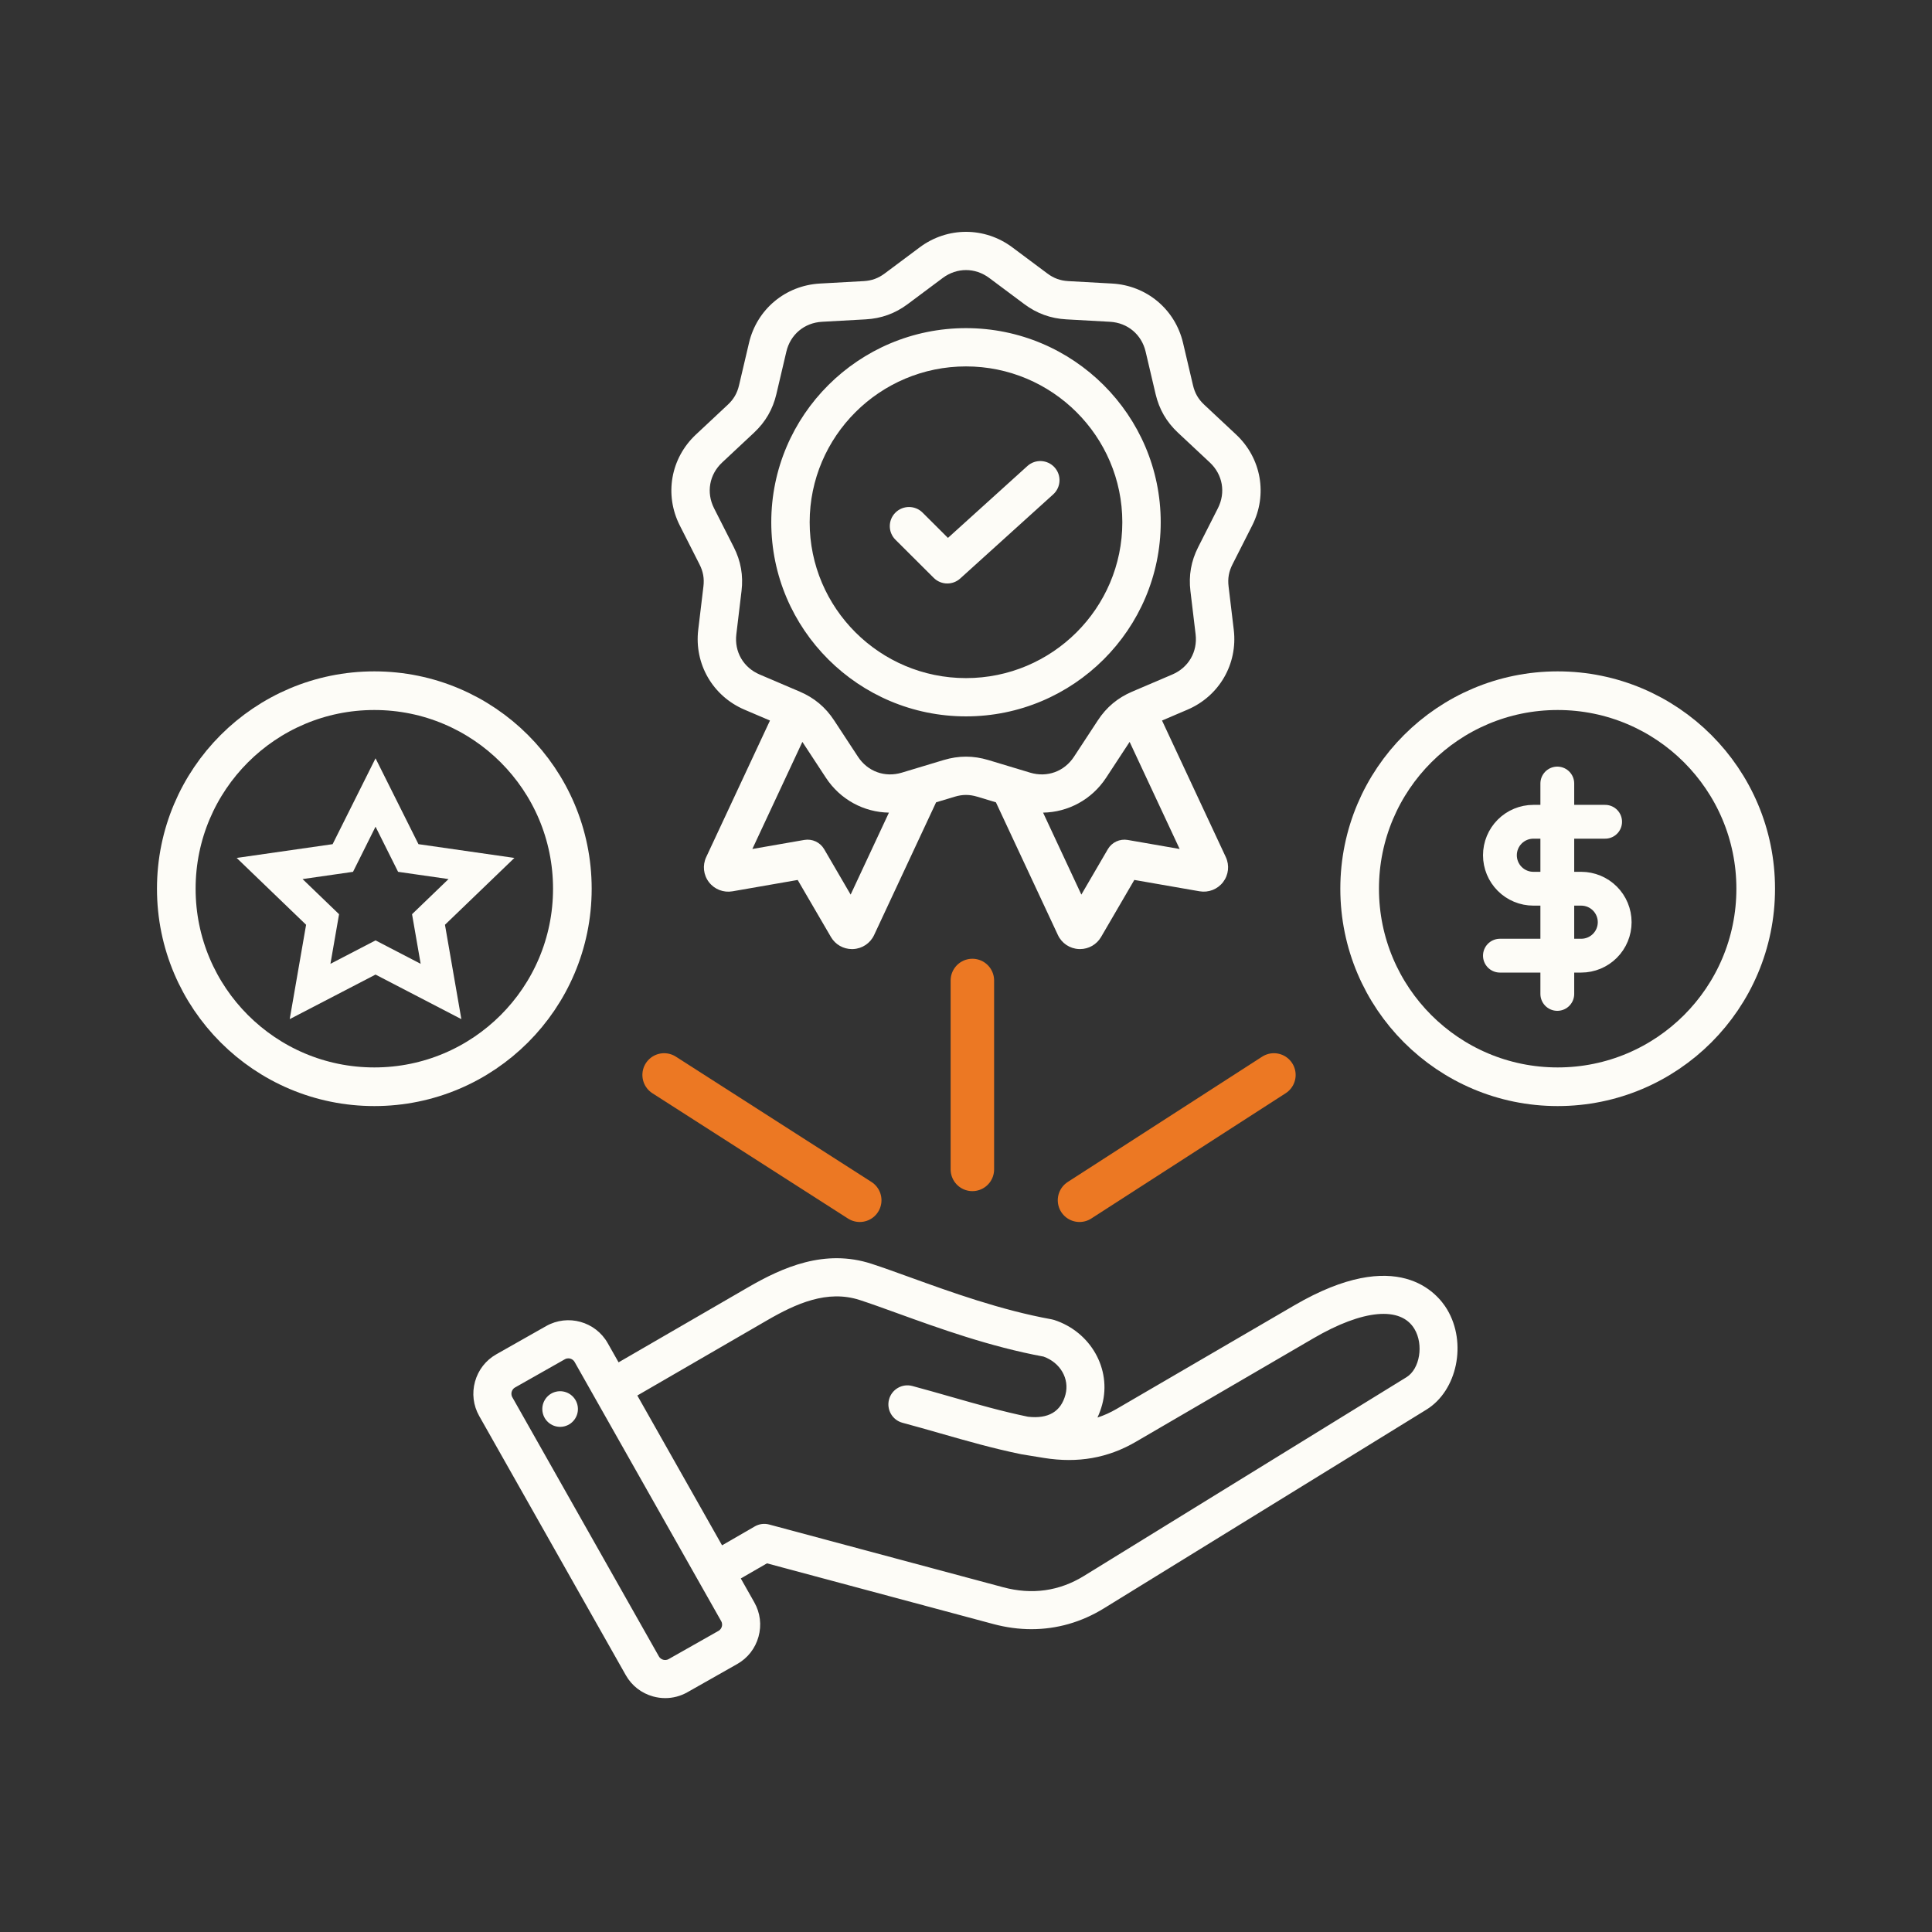
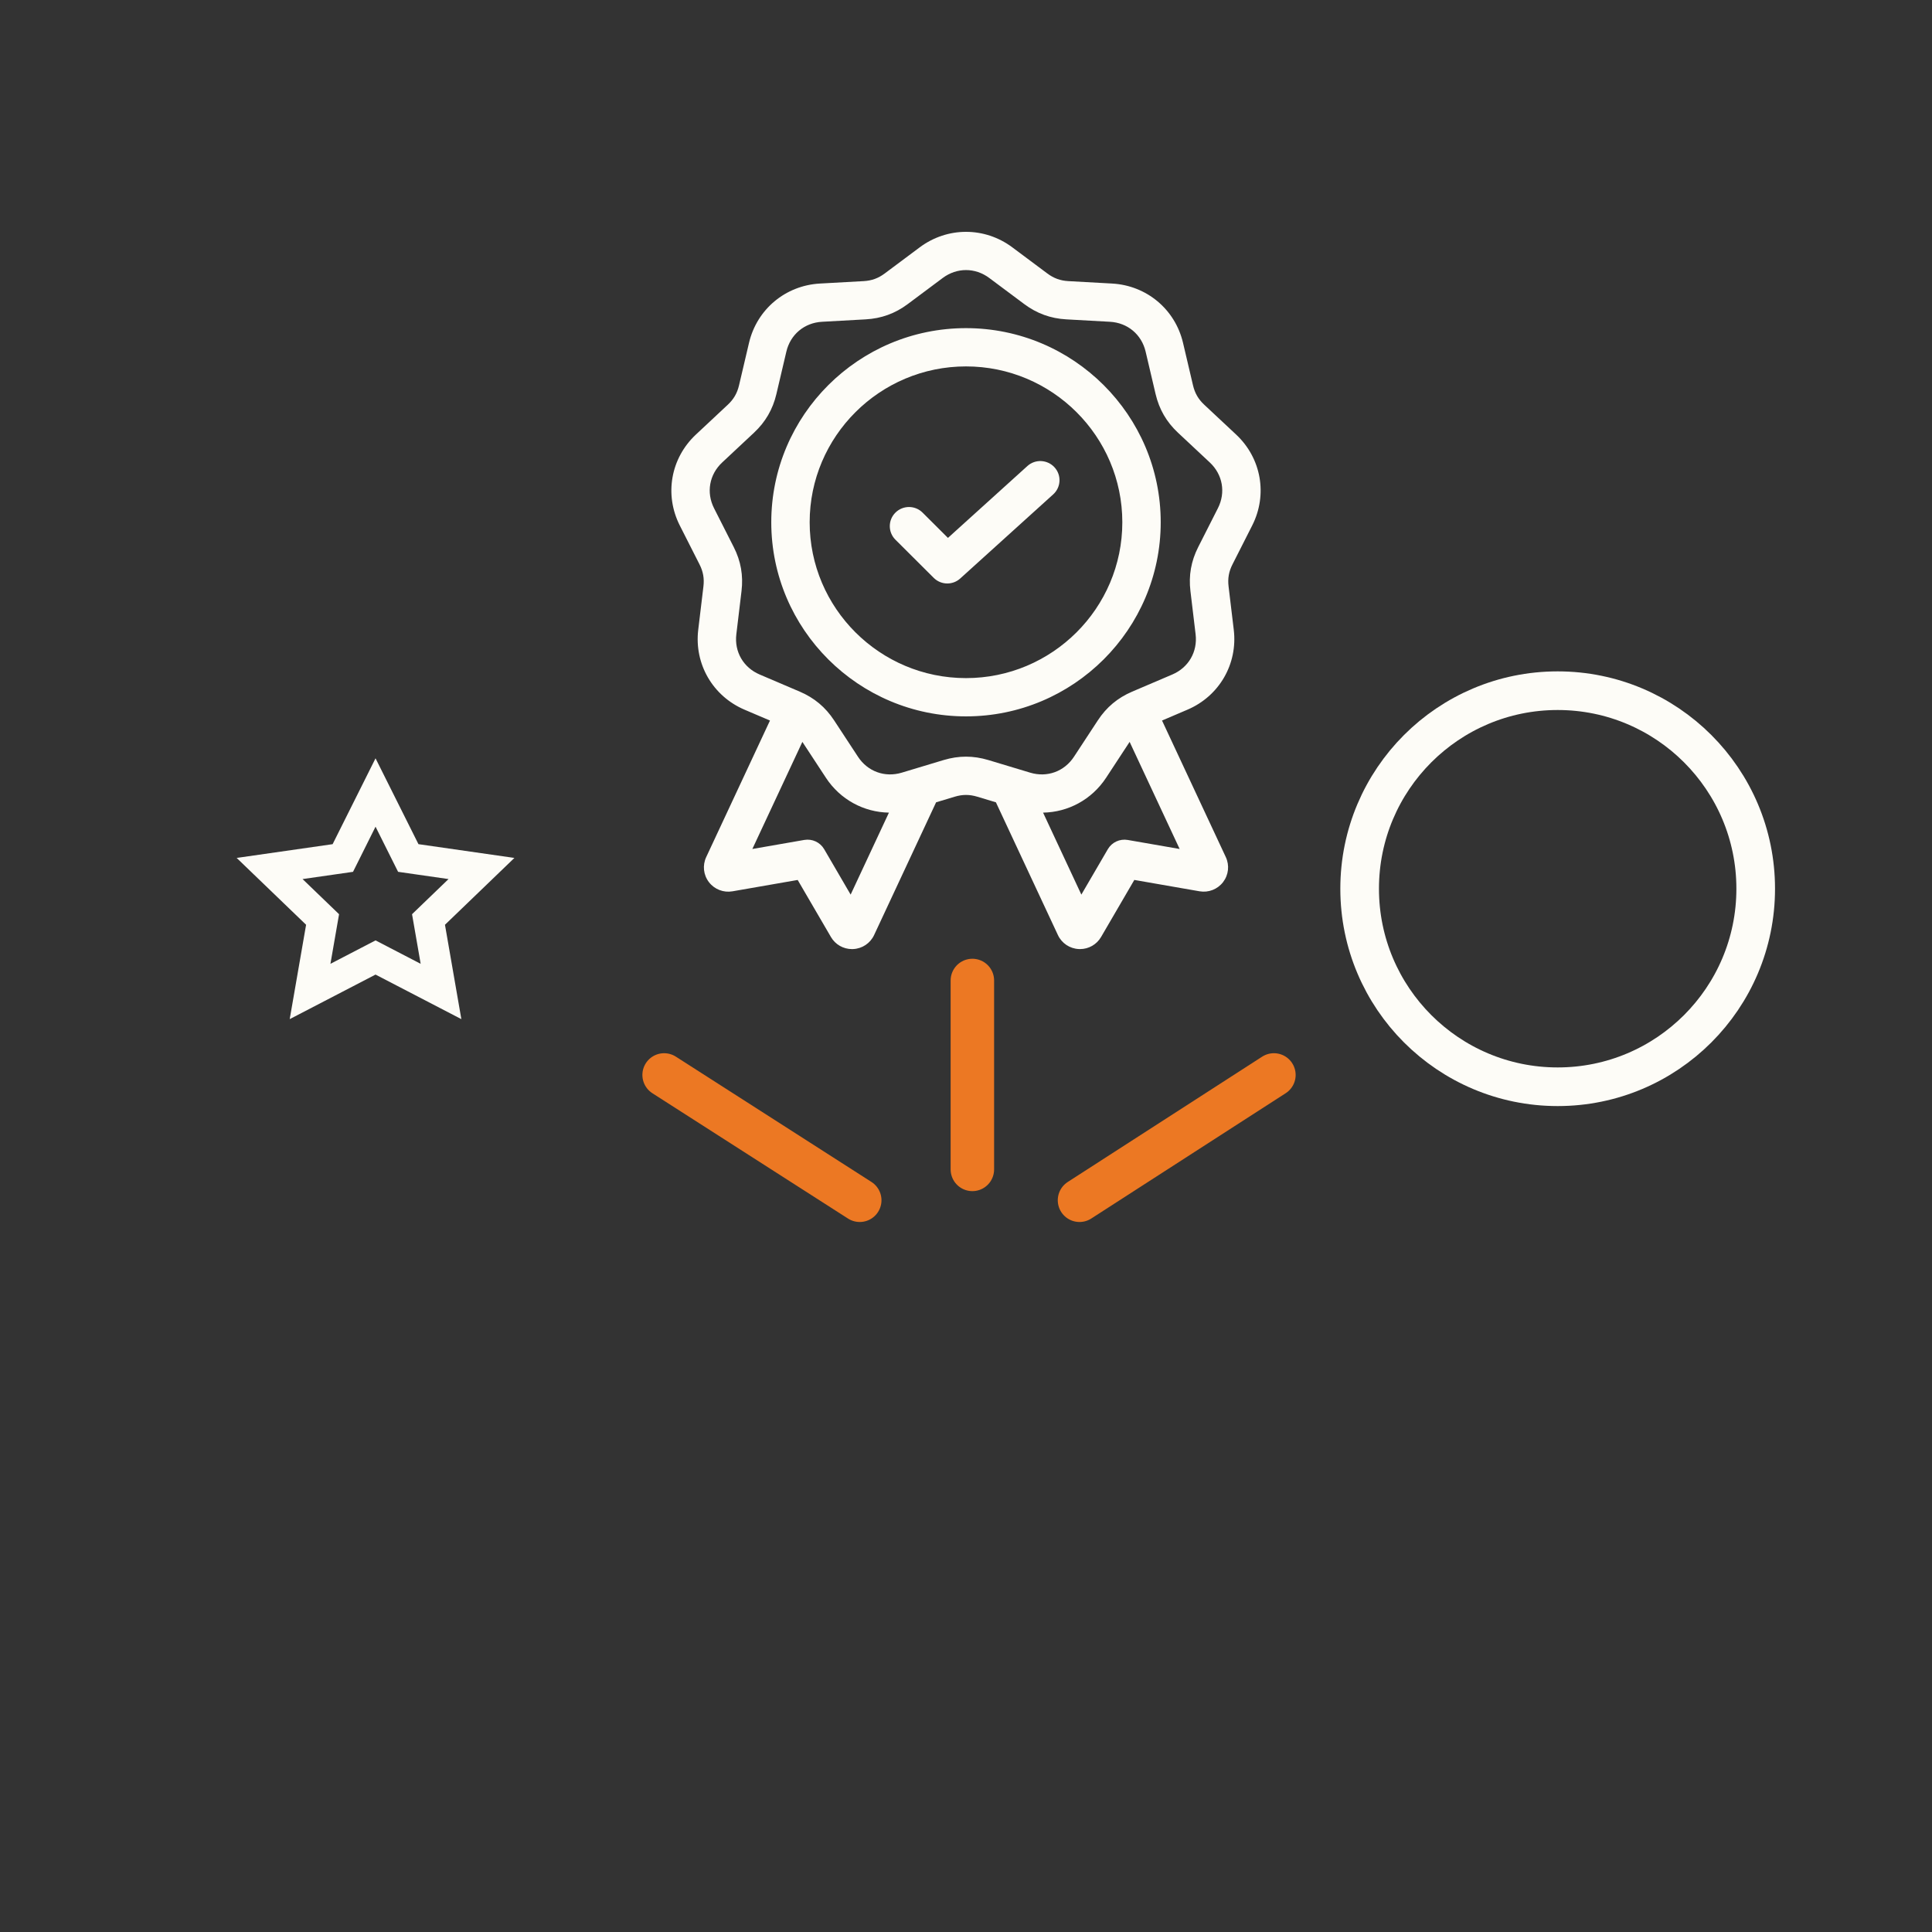
<svg xmlns="http://www.w3.org/2000/svg" width="800" height="800" viewBox="0 0 800 800" fill="none">
  <rect x="0" y="0" width="800" height="800" fill="#333333" stroke="none" />
-   <path d="M535.982 540.499L462.395 583.387C459.784 584.906 457.145 586.098 454.431 586.975C455.22 585.303 455.878 583.507 456.389 581.597C460.339 566.856 451.602 551.468 436.507 546.569C436.17 546.46 435.822 546.373 435.474 546.307C414.433 542.508 393.621 534.98 376.9 528.932C371.063 526.82 365.547 524.828 360.847 523.298C341.504 517.017 324.14 524.719 309.709 533.08L256.139 564.118L251.646 556.176C246.566 547.189 235.126 544.016 226.145 549.1L205.502 560.792C201.161 563.253 198.033 567.264 196.695 572.092C195.351 576.932 195.971 581.983 198.425 586.327L259.126 693.653C261.584 697.997 265.593 701.127 270.418 702.46C272.088 702.923 273.78 703.152 275.466 703.152C278.649 703.152 281.793 702.33 284.632 700.724L305.276 689.031C309.617 686.577 312.744 682.559 314.083 677.731C315.421 672.903 314.806 667.852 312.347 663.508L306.75 653.606L317.586 647.347L411.295 672.473C416.615 673.899 421.907 674.607 427.113 674.607C437.644 674.607 447.822 671.705 457.118 665.974L590.662 583.687C603.429 575.821 607.508 556.04 599.213 542.187C595.204 535.486 578.787 515.553 535.982 540.499ZM298.895 673.523C298.77 673.97 298.427 674.792 297.513 675.309L276.864 687.001C275.951 687.518 275.069 687.388 274.623 687.262C274.177 687.137 273.356 686.794 272.834 685.88L212.138 578.559C211.621 577.645 211.752 576.763 211.877 576.317C212.002 575.87 212.345 575.048 213.259 574.531L233.902 562.839C234.408 562.55 234.908 562.463 235.327 562.463C235.664 562.463 235.947 562.518 236.143 562.578C236.589 562.703 237.411 563.046 237.927 563.955L298.628 671.281C299.151 672.195 299.02 673.077 298.895 673.523ZM582.404 570.264L448.861 652.55C438.602 658.87 427.331 660.449 415.374 657.242L318.51 631.272C316.492 630.728 314.344 631.016 312.532 632.062L298.988 639.889L263.902 577.852L317.602 546.737C329.607 539.781 342.559 533.951 355.984 538.306C360.434 539.754 365.585 541.615 371.542 543.771C388.677 549.971 409.962 557.668 432.101 561.734C439.053 564.216 442.943 570.922 441.175 577.525C439.298 584.541 434.07 587.606 425.655 586.637C414.901 584.416 404.653 581.493 393.812 578.396C388.638 576.915 383.286 575.391 377.781 573.911C373.576 572.784 369.257 575.282 368.131 579.485C367.005 583.692 369.502 588.014 373.701 589.141C379.081 590.583 384.368 592.091 389.482 593.556C400.736 596.773 411.371 599.81 422.848 602.161C422.897 602.172 422.952 602.178 423.001 602.183C423.055 602.194 423.104 602.21 423.159 602.216L432.313 603.707C446.321 605.95 458.756 603.762 470.326 597.017L543.913 554.13C564.377 542.203 579.995 540.772 585.695 550.297C589.585 556.786 587.92 566.867 582.404 570.264ZM239.227 582.386C239.815 586.419 237.03 590.164 232.999 590.752C228.968 591.34 225.226 588.553 224.638 584.52C224.051 580.486 226.836 576.741 230.867 576.153C234.897 575.565 238.64 578.358 239.227 582.386Z" fill="#FDFCF7" />
  <path d="M155.5 342.314L161.887 355.096L164.84 361.003L171.443 361.951L185.728 364.002L175.394 373.953L170.618 378.552L171.748 385.048L174.189 399.096L161.414 392.462L155.508 389.396L149.603 392.462L136.828 399.096L139.269 385.048L140.398 378.556L135.623 373.957L125.288 364.006L139.574 361.955L146.177 361.007L149.129 355.1L155.5 342.314ZM155.5 314L137.733 349.553L98 355.251L126.748 382.926L119.963 422L155.5 403.553L191.037 422L184.252 382.926L213 355.251L173.271 349.549L155.5 314Z" fill="#FDFCF7" />
-   <circle cx="155" cy="368" r="82" stroke="#FDFCF7" stroke-width="16" />
  <circle cx="645" cy="368" r="82" stroke="#FDFCF7" stroke-width="16" />
-   <path d="M644.846 324.438V411.562" stroke="#FDFCF7" stroke-width="14" stroke-linecap="round" stroke-linejoin="round" />
-   <path d="M664.646 340.278H634.945C631.269 340.278 627.743 341.739 625.144 344.338C622.544 346.937 621.084 350.463 621.084 354.139C621.084 357.815 622.544 361.341 625.144 363.94C627.743 366.54 631.269 368 634.945 368H654.746C658.422 368 661.948 369.46 664.547 372.06C667.146 374.659 668.607 378.185 668.607 381.861C668.607 385.537 667.146 389.062 664.547 391.662C661.948 394.261 658.422 395.722 654.746 395.722H621.084" stroke="#FDFCF7" stroke-width="14" stroke-linecap="round" stroke-linejoin="round" />
  <path d="M281.49 217.597L289.652 233.697C291.173 236.691 291.667 239.509 291.272 242.842L289.125 260.759C287.424 274.939 295.131 288.248 308.3 293.869L318.829 298.362L292.419 354.916C290.827 358.325 291.261 362.299 293.555 365.281C295.85 368.269 299.594 369.719 303.305 369.074L330.302 364.373L344.075 387.998C345.892 391.117 349.203 393 352.782 393C352.941 393 353.095 392.995 353.254 392.989C357.025 392.819 360.352 390.598 361.949 387.183L387.618 332.221L395.342 329.895C398.559 328.926 401.435 328.926 404.657 329.895L412.387 332.221L438.056 387.183C439.647 390.592 442.98 392.814 446.74 392.984C446.899 392.989 447.058 392.995 447.212 392.995C450.802 392.995 454.112 391.106 455.929 387.987L469.697 364.362L496.694 369.063C500.411 369.708 504.144 368.258 506.449 365.265C508.738 362.282 509.172 358.314 507.58 354.905L481.17 298.356L491.699 293.863C504.868 288.243 512.576 274.933 510.874 260.754L508.727 242.836C508.327 239.503 508.826 236.685 510.347 233.692L518.51 217.591C524.971 204.845 522.297 189.713 511.851 179.939L498.654 167.593C496.2 165.3 494.768 162.815 493.999 159.554L489.871 141.987C486.605 128.081 474.797 118.202 460.491 117.409L442.42 116.407C439.06 116.221 436.359 115.242 433.669 113.233L419.183 102.419C407.715 93.86 392.301 93.86 380.833 102.419L366.346 113.233C363.651 115.242 360.956 116.221 357.596 116.407L339.525 117.409C325.219 118.202 313.411 128.081 310.145 141.987L306.017 159.554C305.248 162.821 303.815 165.3 301.362 167.593L288.165 179.939C277.702 189.719 275.028 204.851 281.49 217.597ZM352.233 370.436L341.27 351.627C339.596 348.759 336.308 347.232 333.025 347.801L311.534 351.545L332.246 307.2L341.984 322.042C347.934 331.115 357.717 336.32 368.086 336.495L352.233 370.436ZM466.974 347.807C463.692 347.238 460.403 348.765 458.729 351.632L447.766 370.436L431.918 336.495C442.282 336.314 452.065 331.115 458.021 322.042L467.754 307.2L488.466 351.545L466.974 347.807ZM299.034 191.503L312.231 179.157C316.974 174.718 320.004 169.487 321.486 163.171L325.614 145.604C327.283 138.5 333.085 133.646 340.392 133.241L358.463 132.24C364.963 131.879 370.65 129.815 375.865 125.924L390.352 115.11C396.215 110.738 403.785 110.738 409.642 115.11L424.134 125.924C429.344 129.81 435.036 131.879 441.53 132.24L459.602 133.241C466.908 133.646 472.711 138.5 474.38 145.604L478.508 163.171C479.99 169.487 483.02 174.718 487.763 179.157L500.96 191.503C506.296 196.499 507.613 203.931 504.308 210.444L496.145 226.544C493.209 232.334 492.16 238.278 492.929 244.719L495.075 262.636C495.942 269.882 492.16 276.422 485.43 279.295L468.791 286.399C462.808 288.954 458.169 292.834 454.606 298.263L444.703 313.362C440.696 319.47 433.582 322.053 426.572 319.94L409.247 314.719C406.134 313.784 403.06 313.313 399.991 313.313C396.917 313.313 393.849 313.784 390.736 314.719L373.411 319.94C366.401 322.053 359.287 319.47 355.279 313.362L345.371 298.263C341.808 292.834 337.17 288.954 331.186 286.399L314.547 279.295C307.817 276.422 304.029 269.882 304.902 262.636L307.049 244.719C307.823 238.278 306.769 232.329 303.832 226.544L295.669 210.444C292.381 203.931 293.698 196.499 299.034 191.503ZM399.997 296.638C444.456 296.638 480.627 260.579 480.627 216.256C480.627 171.933 444.456 135.874 399.997 135.874C355.537 135.874 319.367 171.933 319.367 216.256C319.367 260.579 355.537 296.638 399.997 296.638ZM399.997 151.722C435.69 151.722 464.729 180.673 464.729 216.256C464.729 251.839 435.69 280.789 399.997 280.789C364.304 280.789 335.265 251.839 335.265 216.256C335.27 180.673 364.31 151.722 399.997 151.722ZM370.776 223.474C367.669 220.377 367.669 215.358 370.776 212.266C373.883 209.169 378.917 209.169 382.024 212.266L392.526 222.735L425.424 192.97C428.674 190.031 433.702 190.272 436.656 193.511C439.609 196.751 439.362 201.764 436.112 204.708L397.603 239.547C396.083 240.921 394.173 241.605 392.262 241.605C390.226 241.605 388.189 240.828 386.641 239.285L370.776 223.474Z" fill="#FDFCF7" />
  <path d="M527.5 445.111L447 497M402.637 406V484.222M275 445.111L356 497" stroke="#EC7823" stroke-width="18" stroke-linecap="round" />
</svg>